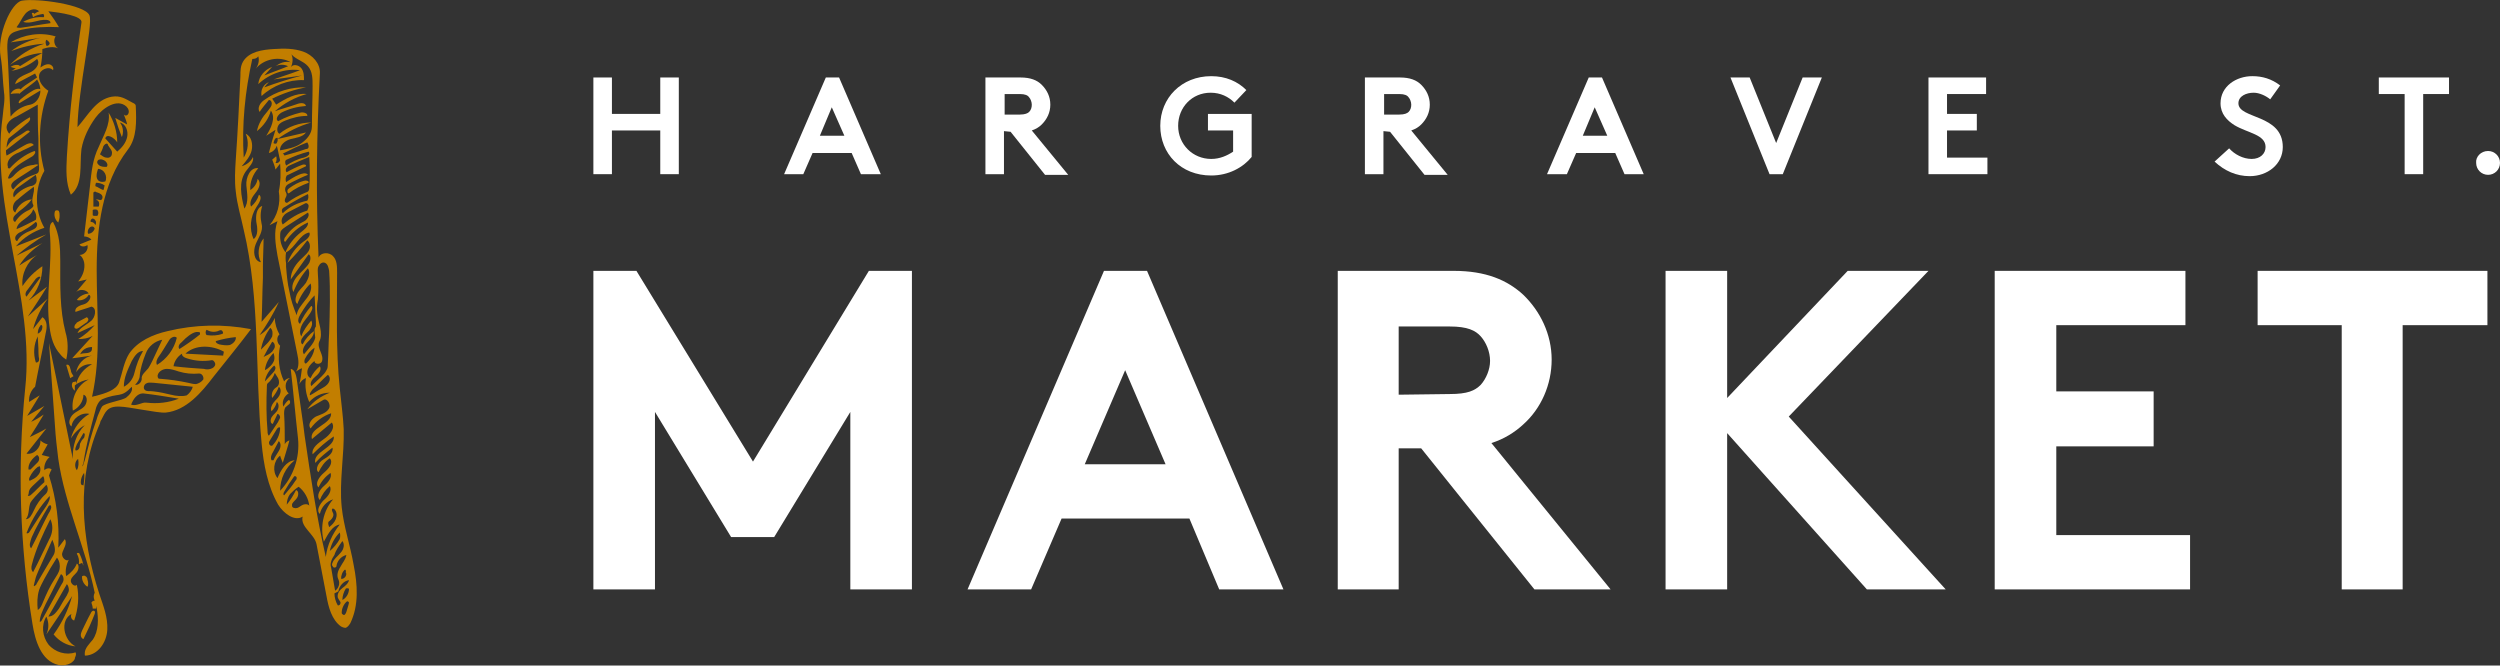
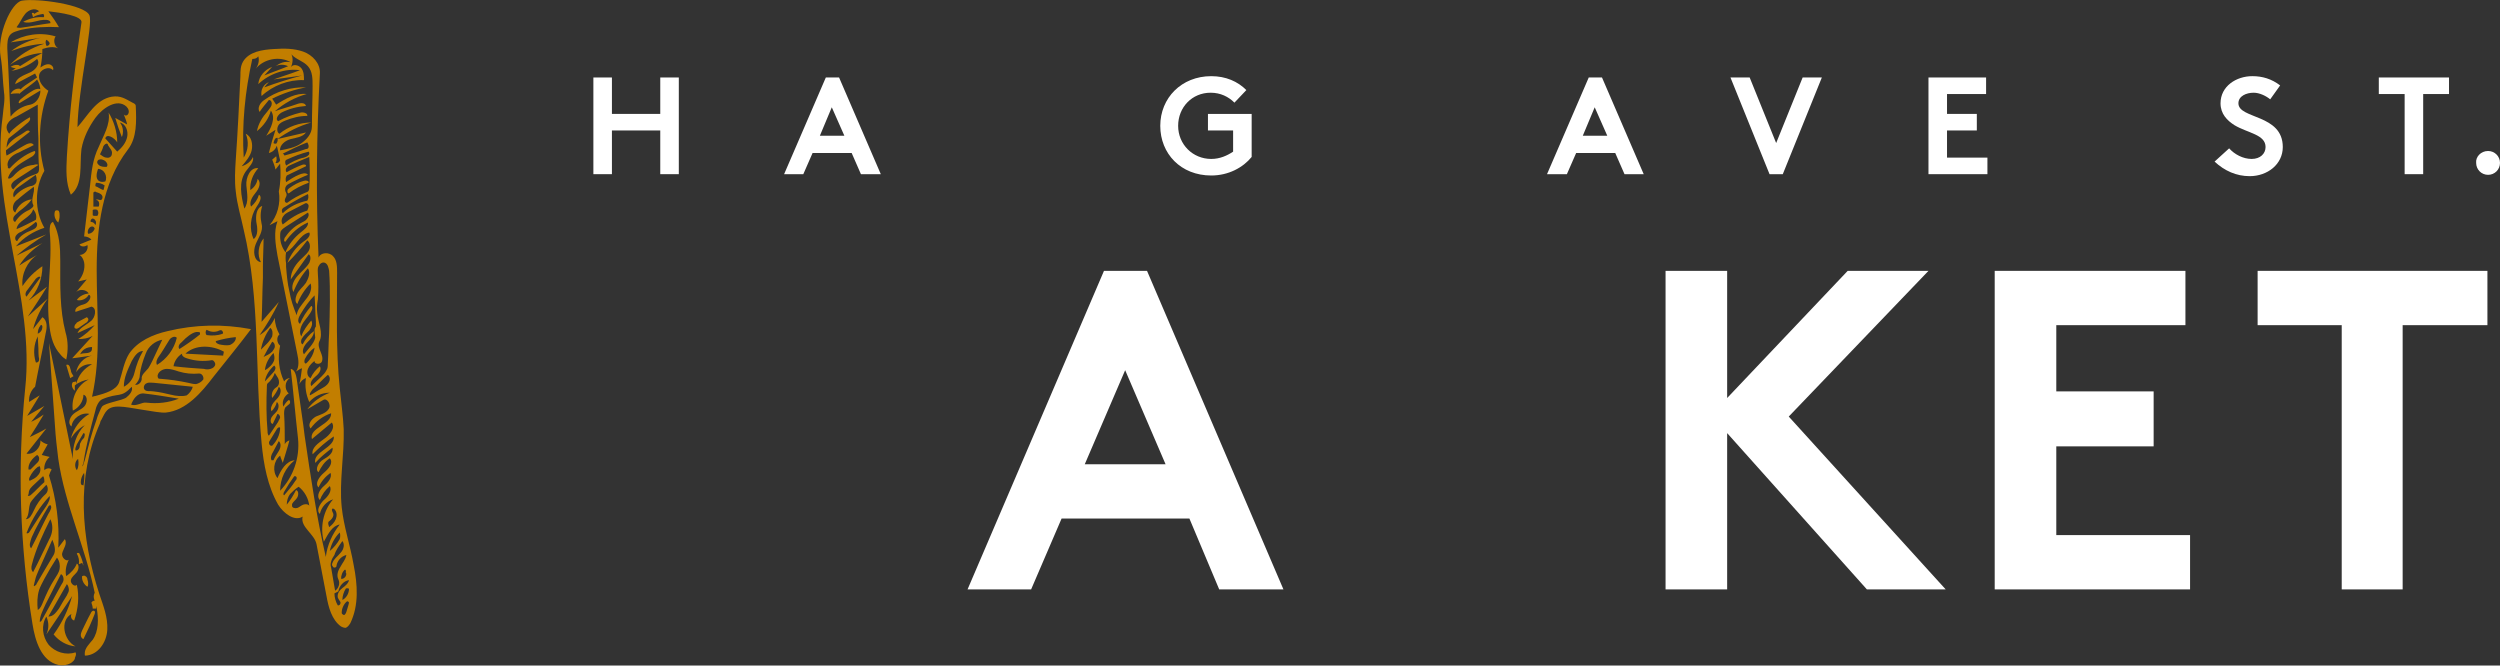
<svg xmlns="http://www.w3.org/2000/svg" version="1.1" id="Layer_1" x="0px" y="0px" viewBox="0 0 377.5 100.5" style="enable-background:new 0 0 377.5 100.5;" xml:space="preserve">
  <rect x="0" y="0" width="377.5" height="100.5" fill="#333333" stroke="none" />
  <style type="text/css">
	.st0{fill:#FFFFFF;}
	.st1{fill:#C27E00;}
</style>
  <g>
    <polygon class="st0" points="99.7,19.7 92.4,19.7 92.4,26.3 89.6,26.3 89.6,11.7 92.4,11.7 92.4,17.2 99.7,17.2 99.7,11.7    102.5,11.7 102.5,26.3 99.7,26.3  " />
    <path class="st0" d="M118.4,26.3l6.3-14.6h2l6.3,14.6h-3l-1.4-3.2h-5.9l-1.4,3.2H118.4z M123.8,20.5h3.7l-1.9-4.3L123.8,20.5z" />
    <g>
-       <path class="st0" d="M151.6,19.8v6.5h-2.8V11.7h5.3c1.5,0,2.5,0.4,3.2,1.1c0.8,0.8,1.3,1.8,1.3,3s-0.5,2.2-1.3,3    c-0.4,0.4-0.9,0.7-1.5,0.9l5.5,6.7h-3.5l-5.2-6.5L151.6,19.8L151.6,19.8z M154,17.3c0.8,0,1.2-0.2,1.4-0.4    c0.3-0.3,0.4-0.7,0.4-1.1s-0.2-0.9-0.4-1.1c-0.2-0.3-0.6-0.5-1.4-0.5h-2.3v3.1H154z" />
-     </g>
+       </g>
    <path class="st0" d="M233.6,26.3l6.3-14.6h2l6.3,14.6h-2.9l-1.4-3.2H238l-1.4,3.2H233.6z M239,20.5h3.7l-1.9-4.3L239,20.5z" />
    <polygon class="st0" points="261.3,11.7 264.2,11.7 268.2,21.6 272.2,11.7 275.1,11.7 269.2,26.3 267.2,26.3  " />
    <polygon class="st0" points="294,14.2 294,17.2 298.5,17.2 298.5,19.7 294,19.7 294,23.8 300.1,23.8 300.1,26.3 291.2,26.3    291.2,11.7 299.9,11.7 299.9,14.2  " />
    <g>
      <path class="st0" d="M336.6,22.4c0.8,0.9,2.1,1.6,3.4,1.6s2.1-0.8,2.1-1.8c0-1.9-2.7-2.1-4.7-3.3c-1.1-0.7-2.1-1.7-2.1-3.3    c0-2.6,2.4-4.1,4.8-4.1c1.5,0,2.9,0.4,4.2,1.4l-1.5,2.1c-0.6-0.5-1.6-1-2.5-1c-1.1,0-2.3,0.5-2.3,1.6c0,2.4,6.7,1.6,6.7,6.6    c0,2.6-2.3,4.4-5,4.4c-2,0-3.8-0.8-5.3-2.2L336.6,22.4z" />
    </g>
    <polygon class="st0" points="369.8,11.7 369.8,14.2 365.9,14.2 365.9,26.3 363.1,26.3 363.1,14.2 359.2,14.2 359.2,11.7  " />
    <g>
      <path class="st0" d="M375.7,22.8c1,0,1.8,0.8,1.8,1.8s-0.8,1.8-1.8,1.8s-1.8-0.8-1.8-1.8C373.8,23.7,374.6,22.8,375.7,22.8" />
    </g>
-     <polygon class="st0" points="113.7,69.7 131.2,40.9 137.7,40.9 137.7,89 128.4,89 128.4,62.2 116.9,81.1 110.4,81.1 98.9,62.2    98.9,89 89.6,89 89.6,40.9 96.1,40.9  " />
    <path class="st0" d="M146.1,89l20.6-48.1h6.5L193.8,89h-9.7l-4.5-10.7h-19.3L155.7,89H146.1z M163.8,70.1H176l-6.1-14.2L163.8,70.1   z" />
    <g>
-       <path class="st0" d="M211.2,67.7V89H202V40.9h17.5c4.9,0,8.1,1.4,10.5,3.6c2.6,2.5,4.3,6,4.3,9.8s-1.6,7.4-4.3,9.8    c-1.3,1.2-2.9,2.2-4.8,2.8l18,22.1h-11.5l-17.1-21.3H211.2z M218.9,59.5c2.7,0,3.8-0.5,4.7-1.4c0.8-0.9,1.4-2.3,1.4-3.6    c0-1.4-0.6-2.8-1.4-3.7c-0.8-0.9-2-1.5-4.7-1.5h-7.7v10.3L218.9,59.5L218.9,59.5z" />
-     </g>
+       </g>
    <polygon class="st0" points="260.8,65.4 260.8,89 251.5,89 251.5,40.9 260.8,40.9 260.8,60.1 279,40.9 291.2,40.9 270.1,62.9    293.8,89 281.9,89  " />
    <polygon class="st0" points="310.5,49.1 310.5,59.1 325.2,59.1 325.2,67.4 310.5,67.4 310.5,80.8 330.7,80.8 330.7,89 301.2,89    301.2,40.9 330,40.9 330,49.1  " />
    <polygon class="st0" points="375.6,40.9 375.6,49.1 362.8,49.1 362.8,89 353.6,89 353.6,49.1 340.9,49.1 340.9,40.9  " />
    <g>
      <path class="st1" d="M12.4,95.2c-0.1,0.2-0.2,0.5-0.2,0.7s0.1,0.5,0.4,0.6c0.6-1.2,1.2-2.5,1.7-3.8c0-0.1,0.1-0.3,0-0.4    c-0.2-0.2-0.5,0-0.6,0.3C13.2,93.5,12.8,94.4,12.4,95.2 M11.6,83.6c0.3,0.5,0.4,1.1,0.3,1.6c0.2-0.1,0.3-0.1,0.5-0.2    c0.1,0.1,0.1,0.3,0.2,0.4c-0.1-0.6-0.3-1.2-0.6-1.8C11.9,83.4,11.6,83.5,11.6,83.6 M12.4,87c-0.1,0.6,0.3,1.3,0.8,1.6    c0.2-0.3,0.1-0.8,0-1.1c0-0.2-0.1-0.4-0.3-0.5C12.8,86.9,12.6,86.9,12.4,87 M33.6,50.4c-0.8,0.3-1.6,0.3-2.4,0.2    c-0.2-0.2-0.2-0.6,0-0.8c0.5,0.3,1.1,0.4,1.7,0.2c0.2-0.1,0.4-0.2,0.6-0.1C33.6,50,33.8,50.3,33.6,50.4 M33.8,53.1    c0,0.2-0.1,0.4-0.1,0.6c-1.9-0.1-3.8-0.2-5.7-0.3C29.5,52,32,52.1,33.8,53.1 M30.2,50.2c0,0.1,0,0.2,0,0.3c-1,0.8-2,1.5-3.1,2.2    c-0.3-0.3,0-0.8,0.3-1c0.2-0.2,0.4-0.4,0.6-0.6C28.7,50.5,29.5,49.9,30.2,50.2 M27.5,53.4c-0.1,0.3,0.3,0.6,0.7,0.7    c1.2,0.4,2.5,0.5,3.7,0.3c0.3-0.1,0.6,0.3,0.6,0.6s-0.3,0.6-0.7,0.7c-0.3,0.1-0.7,0.1-1,0c-1.5-0.1-3-0.2-4.6-0.4    C26.3,54.6,26.8,53.8,27.5,53.4 M26.7,51c-0.4,1.7-1.5,3.2-3,4.1c-0.2-0.4,0-0.9,0.3-1.3c0.5-0.7,0.9-1.4,1.4-2.2    c0.1-0.2,0.3-0.5,0.5-0.6C26.2,50.8,26.5,50.8,26.7,51 M24.5,51.3c-0.5,1.1-1,2.1-1.5,3.2c-0.2,0.4-0.4,0.8-0.6,1.1    c-0.4,0.5-1.1,1-1,1.6c0,0.5-0.5,1-1,0.9c0.4-0.4,0.7-0.9,0.7-1.4c0.1-1.1,0.5-2.3,0.9-3.3C22.4,52.3,23.4,51.5,24.5,51.3     M21.6,53c-0.6,1-1,2.1-1.3,3.3c-0.2,0.9-0.8,1.7-1.6,2.1c0-1.4,0.6-2.6,1.2-3.9C20.3,53.8,20.8,53,21.6,53 M19.9,58.4    c0.2,0.6-0.3,1.2-0.8,1.6c-0.6,0.5-3.2,0.8-3.7,1.4c-0.2,0.3-0.5,1.1-0.6,1.3s-0.1,0.3-0.2,0.6c-0.8,2.2-1.2,3.9-1.8,6.2l-0.3,0.9    c-0.1,0,0-0.3,0.1-0.5c0.4-2.7,1.1-5.3,1.8-7.9c0-0.1,0.1-0.3,0.1-0.4c0,0,0.3-1,0.9-1.3C18,59.2,18.2,60.2,19.9,58.4 M13.9,52.4    c0,0.2,0,0.4-0.1,0.6c-0.4,0.5-1.2,0.2-1.7,0.5C12.4,52.8,13.1,52.4,13.9,52.4 M12.7,66.1c-0.2,0.2-0.4,0.4-0.5,0.7    C12,67,12.1,67.3,12,67.6c-0.1,0.3-0.4,0.5-0.6,0.4c-0.1-0.3,0.1-0.6,0.2-0.9l1-1.7C12.9,65.4,12.8,65.8,12.7,66.1 M11.8,69.3    c0.1,0.6,0.1,1.2-0.2,1.7C11.2,70.5,11.3,69.6,11.8,69.3 M12.2,72.8c0-0.5,0.2-1,0.5-1.4c0.1,0.5,0,1.3-0.1,1.9    c-0.1,0-0.2-0.1-0.3-0.1C12.2,73.1,12.2,72.9,12.2,72.8 M19.8,61.1c0.3-0.8,0.9-1.7,1.8-1.7c1.8,0.2,3.6,0.5,5.4,0.8    c-1.5,0.6-3.2,0.8-4.9,0.6C21.4,60.7,20.6,61.4,19.8,61.1 M25.8,59.6c-0.8-0.2-1.7-0.4-2.6-0.5c-0.5-0.1-1.1,0.1-1.4-0.3    c-0.2-0.3,0-0.8,0.3-0.9c0.3-0.2,0.7-0.1,1.1-0.1c2,0.2,4,0.4,5.9,0.6c-0.1,0.5-0.5,1-0.9,1.3C27.5,59.9,26.6,59.8,25.8,59.6     M29.6,58c-0.4,0-0.8-0.1-1.2-0.2c-1.4-0.3-2.8-0.5-4.2-0.6c-0.1,0-0.3,0-0.3-0.1c-0.1-0.1-0.1-0.3-0.1-0.4c0.1-0.6,0.8-1,1.4-1    s1.2,0.2,1.8,0.4c1,0.3,2,0.4,3.1,0.3c0.4,0,0.7,0.5,0.6,0.9C30.4,57.7,30,57.9,29.6,58 M33.1,52c-0.3-0.1-0.6-0.3-0.5-0.5    c1-0.3,2-0.5,3-0.6c0.1,0.5-0.4,1-0.9,1.2C34.2,52.2,33.6,52.1,33.1,52 M14.3,34.5c-0.1,0.4-0.5,0.8-1,0.8    c-0.2-0.5,0.2-1.1,0.6-1.1C14.1,34.2,14.2,34.3,14.3,34.5L14.3,34.5z M14.4,34c-0.1-0.3-0.4-0.5-0.7-0.5C13.6,33.3,13.8,33,14,33    s0.4,0.2,0.5,0.5l0,0C14.5,33.7,14.5,33.8,14.4,34 M14.3,32.6L14.3,32.6c-0.1,0-0.2,0-0.3-0.1c0-0.3,0-0.5,0-0.8    c0.2-0.1,0.5-0.1,0.7,0c0.2,0.3,0.2,0.6,0,0.9C14.6,32.6,14.4,32.6,14.3,32.6 M14.9,31.2c-0.3,0-0.5,0-0.8,0c0-0.7,0-1.3,0-2    c0-0.1,0-0.2,0.1-0.2c0.1-0.1,0.2-0.1,0.3,0c0.3,0.1,0.7,0.2,0.9,0.5s0,0.8-0.3,0.7c-0.2,0-0.5-0.2-0.6,0    C14.9,30.2,15.1,30.7,14.9,31.2 M15.6,28.7c-0.3-0.1-0.6-0.3-0.8-0.4l0,0c-0.1-0.1-0.3-0.1-0.4-0.2c0-0.1,0-0.3,0.1-0.5    c0.4,0,0.9,0.1,1.3,0.4C15.7,28.3,15.7,28.6,15.6,28.7 M15.9,27.4c-0.4,0.1-0.7,0.1-1-0.1c-0.5-0.4-0.3-1.2-0.1-1.8    C15.7,25.5,16.3,26.6,15.9,27.4 M16.1,25.2c-0.4,0-0.9,0-1.2-0.3c-0.1-0.1-0.2-0.2-0.2-0.3c-0.1-0.2,0.1-0.5,0.3-0.5    c0.2-0.1,0.5,0,0.7,0.1C16.1,24.4,16.4,24.9,16.1,25.2 M16.1,23.8c-0.4,0-0.7-0.3-1-0.5c0.2-0.4,0.4-0.8,0.5-1.2    c0.1-0.2,0.4-0.5,0.6-0.4c0.1,0.1,0.1,0.1,0.1,0.2c0.2,0.4,0.7,0.8,0.6,1.3C16.9,23.7,16.4,23.9,16.1,23.8 M3.5,3.3    C4.6,3.7,5.8,2.9,7,3c0.3,0,0.7,0.2,0.6,0.5C6.1,3.7,4.6,4,3.1,4.2c-0.2,0-0.5,0-0.6-0.1c0.5-0.6,0.8-1.4,1.3-2s1.5-1,2.1-0.4    C5.7,1.8,5.4,1.9,5.2,2.1C5.1,1.9,4.9,1.9,4.8,2C4.9,2.2,4.9,2.4,5,2.6c0.4-0.3,1-0.4,1.5-0.5c0.2,0.1,0.2,0.4,0.1,0.5    C5.5,2.5,4.4,2.8,3.5,3.3 M1.2,18.6c0.3-0.5,0.8-0.8,1.3-1c1.1-0.6,2.1-1.2,3.2-1.8c0,1.7,0,3.4,0.1,5.1c0,0.4,0,0.7,0,1.1    c0,1.1,0,2.2,0.1,3.3c0,0.2,0,0.5-0.1,0.7s-0.4,0.3-0.7,0.4c-1.2,0.4-2.3,1.2-3.1,2.2c-0.3-0.2-0.4-0.6-0.2-0.9s0.5-0.5,0.8-0.7    c1.1-0.7,2.2-1.4,3.2-2.1c-0.2-0.1-0.4-0.1-0.7,0C3.8,25,2.8,25.7,2,26.6c-0.2,0.2-0.6,0.5-0.8,0.3c0.5-1.6,2.2-2.4,3.7-3.3    c0.3-0.2,0.6-0.7,0.3-0.8c-1.4,0.5-2.7,1.5-3.7,2.6c-0.1,0.1-0.4,0-0.3-0.2c-0.2-0.5,0.1-1.1,0.4-1.4C2,23.4,2.4,23.2,2.9,23    c0.7-0.4,1.5-0.7,2.2-1.1c-0.3-0.5-1-0.2-1.5,0.1c-0.9,0.5-1.7,1-2.6,1.5c-0.1-0.3-0.1-0.5-0.1-0.8c1.2-0.9,2.4-1.9,3.6-2.8    c-0.1-0.3-0.5-0.2-0.7,0c-0.2,0.1-0.4,0.3-0.6,0.4c-0.9,0.5-1.8,1.1-2.2,2c0-0.5,0.1-1,0.3-1.4c0.9-0.7,1.8-1.4,2.7-2.2    c0.3-0.2,0.7-0.6,0.5-1c-0.9,0.5-1.8,1.2-2.6,1.9c-0.2,0.2-0.4,0.4-0.5,0.6C0.9,19.6,0.9,19,1.2,18.6 M4.8,30.1    c-1.1,0.1-2.1,0.9-2.5,2C1.9,31.8,1.9,31.4,2,31c0.1-0.4,0.4-0.7,0.7-0.9c0.8-0.7,1.6-1.3,2.4-1.9c0.2,0.9-0.5,1.9-0.1,2.7    c0.2,0.3-0.3,0.6-0.6,0.8c-0.9,0.4-1.6,1-2.1,1.8c-0.3,0-0.4-0.5-0.2-0.8s0.5-0.5,0.8-0.8C3.6,31.4,4.3,30.8,4.8,30.1 M5.4,33.2    c-1,0.5-1.9,1-2.9,1.4c0.1-1.3,2.2-1.7,2.5-3C5.4,32,5.6,32.7,5.4,33.2 M5.3,27.8c-0.2,0.2-0.5,0.3-0.7,0.3    c-1,0.3-1.9,0.9-2.5,1.7c-0.2-0.3-0.1-0.7,0.1-1c0.2-0.3,0.5-0.5,0.8-0.7c0.8-0.6,1.6-1.1,2.4-1.7C5.6,27,5.6,27.5,5.3,27.8     M2.4,35.6c0.2-0.3,0.5-0.5,0.8-0.6c0.7-0.4,1.4-0.8,2.1-1.4c0-0.1,0.2-0.1,0.2,0c0.2,0.2,0.1,0.6-0.1,0.8s-0.5,0.3-0.7,0.4    c-0.8,0.3-1.7,0.8-2.1,1.6C2.3,36.4,2.2,35.9,2.4,35.6 M4.2,43.7c0.4-0.5,0.8-1.1,1.2-1.6c0.2-0.2,0.6-0.5,0.7-0.2    c-0.7,1-1.4,1.9-2.1,2.9C3.7,44.5,3.9,44,4.2,43.7 M3.9,78.4c0.5-0.6,0.4-1.5,0.6-2.2C4.6,75.7,5,75.4,5.3,75    c0.6-0.6,1.1-1.2,1.7-1.8c0.3,0.4,0.3,1-0.1,1.4c-0.8,0.7-1.4,1.6-1.8,2.5C4.8,77.7,4.5,78.4,3.9,78.4 M4,80.5    c0.8-2.1,2-4,3.5-5.6c0.1,0.5-0.2,1-0.5,1.5c-0.9,1.3-1.7,2.6-2.6,4C4.3,80.5,4.1,80.6,4,80.5 M4.8,81.1c0.7-1.6,1.6-3.1,2.5-4.6    c0-0.1,0.1-0.1,0.2-0.2c0.2-0.1,0.3,0.3,0.2,0.5c-0.1,0.3-0.2,0.5-0.4,0.8c-0.9,1.7-1.7,3.5-2.6,5.2C4.3,82.4,4.6,81.7,4.8,81.1     M4.8,85.3c0.6-2.4,1.7-4.7,2.8-6.9c0.4,0.8,0.4,1.8,0,2.7c-0.9,1.8-1.7,3.6-2.6,5.3C4.7,86.1,4.7,85.7,4.8,85.3 M5.1,88.4    c0.1-0.3,0.1-0.5,0.2-0.8c0.1-0.5,0.3-0.9,0.5-1.4c0.7-1.6,1.4-3.1,2.1-4.7c0.3,0.7,0.6,1.6,0.2,2.3c-0.9,1.5-1.8,3-2.6,4.4    c0,0.1-0.1,0.2-0.2,0.2C5.2,88.6,5.1,88.5,5.1,88.4 M5.9,89.1c0.2-0.6,0.5-1.1,0.8-1.7c0.6-1.1,1.2-2.1,1.9-3.2    C9,84.7,9.1,85.4,9,85.9c-0.1,0.6-0.5,1.1-0.8,1.6c-0.7,1.1-1.2,2.2-1.7,3.4c-0.2,0.5-0.4,1-0.8,1.2C5.6,91.1,5.6,90.1,5.9,89.1     M6,93.9c0-0.9,0.5-1.8,0.9-2.7c0.8-1.5,1.5-3,2.3-4.5c0.3,0.1,0.4,0.5,0.4,0.8s-0.2,0.6-0.4,0.9c-0.9,1.7-1.9,3.4-2.8,5.1    C6.3,93.7,6.2,93.9,6,93.9 M7.3,93.1c0.9-1.6,1.9-3.3,2.8-4.9c0.2,0.2,0.3,0.6,0.3,0.9s-0.2,0.5-0.3,0.8c-0.4,0.6-0.8,1.3-1.2,2    C8.5,92.4,8.1,93.1,7.3,93.1 M6.7,72.8c-0.7,0.6-1.3,1.3-2,1.9c-0.1,0.1-0.4,0.3-0.5,0.1c0.2-0.2,0.1-0.5,0.2-0.7    c0.1-0.3,0.3-0.5,0.5-0.7c0.5-0.5,1.1-1,1.6-1.5C6.7,72.1,6.7,72.5,6.7,72.8 M5.7,71.8c-0.3,0.4-0.8,0.6-1.2,0.8    c-0.2-0.1-0.1-0.4,0-0.6c0.3-0.6,0.7-1.1,1.2-1.5c0.1,0,0.2-0.1,0.3-0.1C6.2,70.9,6.1,71.4,5.7,71.8 M5.7,69.8    c-0.4,0.4-0.7,0.7-1.1,1.1c-0.1,0-0.2,0-0.3,0c-0.1-0.9,0.6-1.7,1.3-2.2C6,68.9,6,69.5,5.7,69.8 M5.7,50.8l0.1,1.8    c0,0.5,0,1.1,0.1,1.6c0,0.1,0,0.3-0.1,0.4c-0.1,0.1-0.3,0.2-0.4,0.1C5,53.4,5.1,52,5.7,50.8 M5.7,50.4c0-0.4,0.1-0.9,0.4-1.2l0,0    c0-0.1,0.1-0.2,0.2-0.1c0.1,0.1,0.1,0.2,0.1,0.2C6.4,49.9,6.1,50.2,5.7,50.4 M7,6.9C6.9,6.6,6.8,6.3,7,6c0.2,0.1,0.4,0.3,0.5,0.5    C7.5,6.8,7.2,7,7,6.9L7,6.9z M37.9,49.7c-4.2-0.8-8.5-0.7-12.6,0.3c-2.2,0.5-4.5,1.5-5.8,3.4c-0.8,1.3-1,2.8-1.5,4.3    c-0.4,1.2-2.1,1.7-3.6,2.1c-0.2,0-0.3,0.1-0.5,0.1c1.4-6.2,0.7-12.7,0.7-19.1s0.8-13.1,4.7-18.2c1.4-1.8,1.3-4.3,1.2-6.6    c0-0.3-0.3-0.4-0.5-0.5c-1.1-0.6-1.8-1.1-3.1-0.9c-2.4,0.4-3.6,2.8-5.2,4.6c0.1-5.7,2.4-15.6,1.8-16.9C12.8,0.7,5.6-0.3,3.3,0.1    C1.7,0.4-0.5,5.3,0.1,8.6c0.3,1.7,0.3,3.6,0.5,5.3c0.2,1.2-0.1,2.4-0.2,3.7C-1.5,31.3,5.3,45,3.8,58.7C2.6,70.5,3,82.5,4.9,94.2    c0.4,2.5,1.3,5.6,3.9,6.2c0.9,0.2,2.1-0.1,2.5-0.9c0,0,0,0,0-0.1s0.1-0.2,0.1-0.3c0.1-0.2,0.1-0.4,0-0.6c-1.4,0.5-3.1,0-4.1-1.2    c-0.9-1.2-1.1-2.9-0.3-4.2c0.4,0.9,0.4,1.8,0,2.7c1.3-1.9,2.6-3.9,3.9-5.8c-0.6,2.1-1.5,4-2.8,5.8c0.8,1,2,1.7,3.3,1.8    c-1.8-0.9-2.4-3.9-0.6-4.9c-0.2,0.4,0,0.9,0.4,1c0.6-1.7,0.8-3.6,0.4-5.4c-0.3,0.4-1-0.2-0.9-0.7s0.6-0.8,0.9-1.2    c0.3-0.4,0.4-1.1,0-1.3c-0.3,0.8-0.9,1.4-1.6,1.9c-0.2-0.8,0-1.7,0.4-2.5c-0.3,0.4-1.2-0.3-1-1s0.8-1.4,0.4-2.1    c-0.3,0.4-0.7,0.9-1,1.3C9,79,8.5,75.3,7.4,71.8c0.1-0.3,0.2-0.6,0.4-0.9C7.5,70.6,7,70.7,6.7,71c-0.1-0.7,0.2-1.5,0.8-2    c-0.4-0.1-0.8-0.2-1.2-0.3c0.3-0.5,0.6-1.1,0.9-1.6c-0.4-0.1-0.8-0.3-1.1-0.6c0.1,1.1-1,2.2-2.1,2c1-1.3,2-2.5,3-3.8    c-0.8,0.5-1.7,0.9-2.5,1.3c0.7-1.1,1.4-2.2,2.1-3.4C6,63,5.4,63.4,4.7,63.7c0.6-0.7,1.3-1.6,2-2.4c-0.9,0.5-1.7,1-2.6,1.5    c0.6-1,1.3-2.1,1.9-3.1c-0.5,0.3-1,0.6-1.6,1c-0.1-0.9,0.3-1.8,0.9-2.3c0.5-2.7,1.1-5.4,1.6-8.1c0.2-0.8,0.3-1.9-0.5-2.4    c-0.5,0.6-0.9,1.2-1.4,1.8c0.4-1.6,1.2-3.2,2.2-4.6c-1,0.9-2,1.8-3,2.7c1-1.5,2-3,2.9-4.5c-0.9,0.7-1.9,1.4-2.8,2.1    c1.4-1.4,2.1-3.3,2.1-5.2c-1.2,0.8-2.2,1.8-3,3c-0.2-1.8,0.7-3.7,2.2-4.7c-0.9,0.5-1.8,1-2.7,1.6c0.9-1.4,2.1-2.5,3.5-3.4    l-3.9,1.9c1.4-1.2,2.9-2.3,4.5-3.2c-1.5,0.6-3.1,1.2-4.6,1.8c1.1-1.3,2.7-2.3,4.3-2.8c-1.5-2.6-1.5-6,0-8.6    c-1.1-4-0.8-8.3,0.6-12.1c-0.8-0.5-1.5-1.4-1.4-2.3S7.4,9.9,8,10.6c0.2-0.4-0.2-0.9-0.7-0.9S6.4,10,6.1,10.2    c0.2-0.9,0.3-1.9,0.3-2.8C7.3,7.1,8.1,7,8.8,7.3C8.2,7,8,6,8.4,5.5C6.1,4.8,3.6,5.2,1.6,6.4c1.5-0.2,3.1-0.5,4.6-0.7    C4.6,6,3,6.7,1.7,7.7c1.6-0.6,3.3-1,5-1.1c-2,0.6-3.8,1.7-5.2,3.2c1.4-1,3.1-1.7,4.9-1.8C5.2,8.6,4.1,9.3,3,10c0,0,0-0.1-0.1-0.1    C2.8,9.8,2.7,9.8,2.5,9.8c-0.3,0-0.6,0.1-0.9,0.3c0.3,0.1,0.5,0.2,0.8,0.2c-0.2,0.1-0.4,0.3-0.7,0.4c1.4-0.2,2.8-0.9,3.9-1.8    c0.6,0.8-0.4,1.8-1.2,2.1c-0.9,0.4-2,0.8-2.1,1.7c1-0.5,2-1.1,3-1.6c0.1,0.2,0.2,0.4,0.3,0.6l0,0c-0.6,0.4-1.2,0.8-1.8,1.2    c-0.3,0.2-0.5,0.4-0.7,0.6L3,13.4c-0.6-0.1-1.2,0.3-1.4,0.8c0.4-0.1,0.9-0.1,1.3-0.1v0.1C3,14.1,3,14.1,3.1,14l0,0l0,0    c0.7-0.6,1.5-1.1,2.2-1.7c0.1-0.1,0.2-0.2,0.3-0.3l0,0c0.3,0.5,0.5,1.1,0.5,1.7c0,0.9-0.6,1.9-1.5,2.1c-1.2,0.2-2.3,0.9-3,1.8    c-0.2-3.4-0.3-6.9-0.5-10.3c0-0.7,0-1.5,0.4-2s1.1-0.6,1.7-0.8C5.1,4.1,7,4,8.9,4.1c-0.4-0.7-1-1.6-1.6-2.4c1.8,0.2,5.2,0.7,5,1.7    c-1,6.7-1.8,13.4-2.2,20.2c-0.1,2-0.2,4,0.6,5.8c1.9-1.5,1.3-4.5,1.6-6.9c0.3-1.7,1.1-3.3,2.1-4.7c1.1-1.5,3.3-3,4.7-1.7    c0.3,0.3,0.5,0.8,0.2,1.2c-0.2,0.2-0.4,0.2-0.6,0c0.2,0.5,0.4,1,0.5,1.5c-0.6-0.3-1.2-0.7-1.8-1c0.3,1,0.6,1.9,1,2.9    c0.3-0.7,0.2-1.6-0.3-2.2c0.9,0.2,1.3,1.3,1.1,2.2c-0.2,0.9-0.8,1.6-1.5,2.2c-0.6-0.7-1.2-1.3-1.8-2c0.2-0.8,1.4-0.1,1.8,0.6    c0-1.6-0.5-3.2-1.3-4.5c0.3,1.8-0.8,3.5-1.5,5.2C14,24,13.8,26,13.6,28c-0.3,2.6-0.6,5.2-0.9,7.7c0.4,0,0.9,0.2,1.1,0.5    c-0.6,0.2-1.2,0.5-1.8,0.7c0.2,0.4,0.8,0.4,1.2,0.1c0.2,0.7-0.4,1.5-1.2,1.5c0.4,0.2,0.6,0.7,0.7,1.1c0.2,1-0.2,2.1-0.9,2.9    c0.4-0.1,0.9-0.2,1.3-0.3c-0.5,0.6-1.1,1.3-1.6,1.9c0.5-0.5,1.5-0.4,1.9,0.2c-0.7,0.1-1.4,0.4-1.8,1c0.7,0.2,1.5-0.2,1.8-0.8    c0.6,0.2,0,1.2-0.6,1.4c-0.7,0.2-1.6,0.5-1.4,1.2c0.8-0.3,1.6-0.5,2.4-0.8c0.9,0.2,0.6,1.7-0.1,2.2c-0.7,0.6-1.7,1-2,1.8    c0.9-0.4,1.7-0.8,2.6-1.2c-0.7,0.8-1.5,1.5-2.5,2.1c0.8,0,1.5-0.1,2.2-0.5c-1,1.1-2.1,2.3-3.1,3.4c1-0.1,2-0.3,3-0.4    c-1.2,0.2-2.2,1.3-2.4,2.5c0.5-0.8,1.4-1.3,2.4-1.2c-1.2,0.6-2.1,1.7-2.4,3c0-0.1,0-0.3,0-0.4L11,57.7c-0.3,0.4-0.1,1,0.3,1.3    c0-0.3,0-0.6,0-0.8c0.6-0.5,1.4-0.8,2.1-0.9c-1.7,0.8-2.7,2.8-2.4,4.7c0.9-0.4,1.6-1.4,1.6-2.4c0.7,0.2,0.6,1.3,0.1,1.8    s-1.2,0.7-1.7,1.2s-0.8,1.4-0.2,1.8c0.1-1.2,1.5-2.2,2.7-1.9c-1.4,0.8-2.4,2.2-2.8,3.7c0.5-0.8,1.2-1.5,2.1-2    c-1.3,1.3-1.9,3.2-1.8,5.1c-1.2-5.8-2.4-11.7-3.6-17.5C7.7,56,8,60.2,8.3,64.3c0.1,1.7,0.3,3.4,0.5,5c1,6.9,4.1,13.4,5.5,20.2    c-0.2,0.4-0.2,0.8,0,1.2c-0.2,0-0.4,0.1-0.5,0.3c0.1,0.3,0.2,0.6,0.2,0.9c0.2,0,0.3,0,0.5,0c0-0.1,0.1-0.3,0.1-0.4    c0,0.1,0,0.2,0,0.3c0.3,1.7,0.3,3.5-0.6,4.8c-0.5,0.6-1.2,1.3-1.2,2l0,0c0,0.1,0,0.1,0,0.2v0.1c0,0,0,0.1,0.1,0.1    c1.9-0.1,3.2-2,3.3-3.9c0.1-1.9-0.6-3.6-1.2-5.4c-2.8-8.6-3.5-17.6,0.1-25.8c0-0.1,0.1-0.4,0.2-0.5c0.6-1.1,0.8-2.1,2.8-2    c1.3,0,5.7,1,6.9,0.9c3.1-0.3,5.4-3,7.3-5.5C34.2,54.4,36.1,52.1,37.9,49.7 M10,54.3c0.3-1.3,0.3-2.8-0.1-4.1    C9,46.7,9.1,43.1,9.1,39.4c0-2-0.1-4.1-1.1-5.9c-0.5,0.2-0.5,0.9-0.5,1.4c0.5,4.9-0.7,9.8,0,14.6c0.2,1.5,0.6,2.9,1.6,4    C9.4,53.9,9.7,54.1,10,54.3 M10.5,55.3c-0.1-0.2-0.3-0.3-0.5-0.2c0.2,0.7,0.4,1.3,0.6,2c0.2-0.1,0.3-0.2,0.5-0.3    c-0.2-0.3-0.4-0.6-0.4-0.9C10.6,55.7,10.6,55.5,10.5,55.3 M8.8,33.6C8.9,33.3,9,33,9,32.6c0-0.2,0-0.5-0.1-0.7s-0.5-0.2-0.6,0    C8.1,32.5,8.3,33.2,8.8,33.6 M5.1,13.6c-0.7,0.4-1.4,0.9-2,1.4c-0.2,0.2-0.4,0.5-0.2,0.6c1.1-0.7,2.2-1.3,3.3-2    C6,13.3,5.5,13.4,5.1,13.6 M11.3,49.1c-0.1,0.2-0.1,0.5,0.1,0.5c0.2,0.1,0.3,0,0.5-0.1c0.3-0.2,0.7-0.5,1-0.7    c0.2-0.1,0.3-0.2,0.4-0.4c0.1-0.2,0-0.4-0.2-0.5c-0.5,0.3-1,0.5-1.5,0.8C11.6,48.8,11.4,48.9,11.3,49.1" />
      <path class="st1" d="M43.6,29.2c0.9-0.7,1.9-1.2,3-1.6c0.1-0.3-0.4-0.4-0.7-0.3c-0.8,0.2-1.5,0.6-2.2,1.1    c-0.1,0.1-0.3,0.2-0.3,0.4C43.4,29,43.4,29.2,43.6,29.2 M51.7,81.7c0.4,0.5,0.2,1.3-0.3,1.8c-0.4,0.5-1,0.9-1.2,1.5    c-0.1,0.2-0.1,0.4,0.1,0.6c0.1,0.2,0.5,0.1,0.5-0.1c0.1-0.8,0.7-1.5,1.5-1.7c-0.1,0.7-0.6,1.2-0.9,1.8c-0.4,0.6-0.6,1.3-0.3,1.9    s0,1.4-0.5,1.7c-0.2-1.2-0.4-2.4-0.6-3.5c-0.1-0.3-0.1-0.6,0-0.9c0.1-0.4,0.3-0.7,0.5-1C50.7,83.1,51.2,82.4,51.7,81.7 M51.3,81.4    c-0.4,0.7-0.9,1.3-1.5,1.8c0.2-1,0.7-2,1.5-2.8C51.4,80.7,51.4,81.1,51.3,81.4 M41.7,21.7L41.7,21.7c-0.2,0-0.3,0-0.4-0.1    c0.1-0.4,0.2-0.8,0.6-0.8C42,21.1,41.9,21.5,41.7,21.7 M51.3,79.2c-1.1,1.4-1.9,3.1-2.1,4.9c-1.4-6-2.3-12.2-3.2-18.3l-0.2-1.6    c-0.3-2.3-0.7-4.7-1-7c-0.1-0.6-0.3-1.4-0.9-1.5c0.4,3.5,0.7,7,1.1,10.5c0.3,2.9-0.7,5.8-2.7,7.9c0-1.8,0.8-3.5,2.2-4.6    c-1.3,0.1-2.1,1.5-2.6,2.7c-0.8-1-0.6-2.6,0.4-3.4c0.1,0.4,0.3,0.8,0.4,1.1c0.3-1.1,0.7-2.2,1-3.4c-0.3,0.1-0.6,0.3-0.7,0.6    c0-1.5,0-3-0.1-4.6c0-0.3,0-0.7,0.2-1c0.2-0.2,0.4-0.3,0.6-0.5c0.2-0.2,0.1-0.6-0.1-0.6c-0.3,0.2-0.6,0.6-0.8,1    c-0.3-0.7,0.1-1.6,0.8-2c-0.7-0.6-0.6-1.9,0.2-2.3c-0.4,0-0.7,0.2-0.9,0.5c-0.8-1.7-1-3.6-0.6-5.4c-0.5-0.4-0.6-1.3-0.1-1.7    c-0.4-0.7-0.7-1.6-0.7-2.5c-0.5,1.1-1.3,2-2.3,2.6l0,0c1.1-1.6,2.1-3.2,2.9-5c-0.9,1-1.7,2-2.6,3c0.1-2.2,0.1-4.4,0.2-6.6    c0-0.6,0-1.1,0-1.7c0-1.4,0.1-2.9,0.1-4.3c-0.8,1-1,2.5-0.4,3.6c-1.1-0.2-1.2-1.7-0.8-2.7s1.2-2,0.9-3.1c-0.2-0.9-0.2-1.8,0.1-2.7    c-0.9,0.3-1,1.5-0.9,2.4c0.2,0.9,0.3,2.1-0.4,2.6c-0.7-1.5-0.5-3.4,0.4-4.8c0.4-0.6,1-1.5,0.4-1.9c-0.2,0.7-0.6,1.3-1.2,1.8    c-0.3-0.7,0.2-1.5,0.7-2.1s0.9-1.5,0.3-2.1c-0.1,0.7-0.5,1.3-1.1,1.7c-0.1-1.2,0.4-2.4,1.2-3.3c-1.2-0.2-1.9,1.4-1.8,2.6    c0.1,1.2,0.4,2.5-0.3,3.5c-0.5-1.9-0.9-4,0.2-5.6c0.5-0.7,1.3-1.4,1.1-2.2c-0.3,0.7-1,1.2-1.7,1.4c0.6-0.7,1.3-1.5,1.5-2.4    s0-2.1-0.9-2.5c0.5,1.1,0.4,2.5-0.3,3.6c-0.3-5,0.2-10,1.3-14.9c0.4,0,0.7-0.1,0.9-0.4c0.2,0.6,0,1.4-0.4,1.9c1.2-1.5,3.6-2,5.3-1    C43,9.2,42.3,9.5,41.6,10c0.6-0.3,1.3-0.3,1.9,0c-1.2,0.5-2.4,0.9-3.6,1.4c0.4-0.4,0.8-0.9,1.2-1.3c-1.1,0.4-2,1.4-2.1,2.6    c1.7-1.6,4.1-2.4,6.3-2.1c-1.3,0.5-2.6,0.9-4,1.4c1.4-0.2,2.9-0.4,4.3-0.6c-1.9,0.5-3.8,1.1-5.7,1.8c0.2-0.3,0.4-0.5,0.7-0.8    c-0.8,0.3-1.3,1.2-1.1,2.1c1.7-1.6,4.1-2.5,6.4-2.4c0-0.6,0-1.3-0.4-1.8s-1.3-0.7-1.6-0.1c0.3-0.6,0.4-1.4,0.1-2    c0.7,0.8,1.8,1,2.5,1.8s0.7,1.9,0.7,3c0,2-0.1,4-0.1,6.1c0,1.1-0.8,2-1.7,2.6s-2,0.8-3.1,1c-0.1-0.8,0.8-1.5,1.6-1.7    s1.8-0.3,2.3-1c-1.4,0.3-2.9,0.7-4.3,1c1.5-1.1,3.3-2,5.1-2.5c-1.7,0-3.5,0.6-4.8,1.7C41.8,20,41.8,19.4,42,19    c0.2-0.4,0.6-0.6,1.1-0.8c1-0.4,2.1-0.7,3.3-0.7c0.1-0.4-0.6-0.6-1-0.5c-1.2,0.3-2.3,0.7-3.4,1.3c-0.5-0.3,0-1,0.5-1.3    c1.2-0.6,2.4-0.9,3.7-1c-0.1-0.5-0.8-0.5-1.3-0.3c-1.1,0.4-2.3,0.7-3.4,1.1c1.4-1.2,3-2.1,4.8-2.6c-1.6-0.2-3.2,0.7-4.6,1.6    c-0.2-0.3-0.4-0.6-0.6-0.9c1.6-0.8,3.4-1.4,5.1-1.7c-2.2-0.1-4.5,0.6-6.3,1.9c-0.6,0.4-1.1,1.2-0.7,1.8c0.4-0.6,0.9-1.2,1.4-1.8    c0.4,0,0.5,0.5,0.4,0.8c-0.1,0.3-0.4,0.6-0.6,0.9c-0.8,0.9-1.4,1.9-1.6,3c1-0.8,1.8-1.9,2.1-3.1c0.8,1.1,0,2.7-0.7,3.8    c0.5-0.3,0.9-0.6,1.4-0.9c-0.4,1.2-0.7,2.3-1,3.5c0.5-0.1,1-0.5,1.2-1.1c0.2,0.7,0.3,1.5,0.5,2.2c-0.1,0.3-0.4,0.5-0.7,0.4    c0.2-0.3,0.2-0.7,0.1-1c-0.2,0.2-0.4,0.3-0.6,0.5c0.2,0.5,0.4,1,0.5,1.5c0.2-0.3,0.5-0.6,0.7-0.9c0.1,1.4,0.1,2.8-0.2,4.2    c0.3,1.8-0.2,3.7-1.4,5.1c0.4-0.2,0.8-0.4,1.2-0.6c-0.6,1.6-0.3,3.5,0,5.2c1,5,2,9.9,3,14.9c0.2,0.9,0.3,1.9-0.2,2.6    c0.3-0.2,0.6-0.4,0.9-0.5c-0.1,0.8-0.2,1.6-0.4,2.4c0.2-0.4,0.6-0.8,1-0.9c-0.2,1.2,0,2.5,0.5,3.6c0.8-0.9,1.9-1.4,3.1-1.4    c-1.3,0.5-2.5,1.3-3.4,2.5c0.8-0.5,1.6-0.9,2.4-1.4c0.6-0.4,1.3,0.8,0.8,1.4c-0.4,0.6-1.2,0.8-1.9,1.1c-0.7,0.4-1.3,1.2-0.8,1.8    c0.8-1.1,1.9-1.9,3.1-2.3c0.1,1.7-3.4,2.2-2.9,3.9c1-0.8,2-1.7,3-2.5c0.6,0.8-0.3,1.9-1.2,2.5c-0.8,0.6-1.9,1.3-1.7,2.3    c1-1,2-1.9,3.2-2.7c0.2,1.7-3.2,2.3-2.8,4c0.8-0.9,1.7-1.6,2.6-2.3c0.2,0.8-0.7,1.4-1.4,1.8s-1.3,1.5-0.7,1.9    c0.4-0.8,0.9-1.6,1.7-2.1c0.6,0.7-0.2,1.6-0.9,2.2s-1.4,1.6-0.8,2.2c0.4-0.9,1-1.6,1.8-2.2c0.3,0.7-0.4,1.5-1,2s-1.2,1.5-0.6,2.1    c0.3-0.8,0.8-1.5,1.5-2.1c0.4,0.7-0.3,1.6-0.9,2.1c-0.6,0.6-1.2,1.6-0.6,2.1c0.2-1,1-1.9,2-2.2c-1.5,1.7-2,4.2-1.4,6.4    C49.6,80.5,50.2,79.4,51.3,79.2 M50.3,77.5c-0.1-0.2-0.3-0.6-0.1-0.7c0.1,0,0.2,0,0.3,0.1c0.4,0.4,0.4,1,0.2,1.5s-0.6,0.9-1,1.2    c-0.1-0.3-0.2-0.6-0.1-0.8C50,78.5,50.5,78,50.3,77.5 M49.8,57.2c0,0.7-0.7,1.2-1.3,1.5s-1.1,0.7-1.7,1c-0.1-0.3,0.2-0.6,0.4-0.9    c0.8-0.7,1.5-1.5,2.3-2.2C49.7,56.7,49.8,57,49.8,57.2 M49.7,50.3c-0.1,1.5-0.1,3.1-0.2,4.6c0,0.4,0,0.7-0.2,1    c-0.2,0.4-0.5,0.7-0.8,1c-0.5,0.5-1,0.9-1.5,1.4c-0.3-0.5,0.2-1.1,0.7-1.5s0.9-1,0.6-1.5c-0.6,0.5-1.1,1.1-1.4,1.8    c-0.5-0.2-0.6-0.9-0.4-1.4c0.2-0.5,0.6-0.9,1-1.2c-0.1,0.5,0.9,0.6,1.1,0.1c0.2-0.5,0-1-0.2-1.5s-0.4-1-0.2-1.5    c0.7-1.3-0.2-2.9-0.3-4.4c-0.1-0.7,0-1.4,0.1-2c0.1-1.3,0.1-2.5,0-3.8c0-0.4-0.1-0.8,0.1-1.2c0.2-0.4,0.6-0.7,1-0.5    s0.5,0.7,0.6,1.2C49.9,43.9,49.8,47.1,49.7,50.3 M46.1,54.1c0.3-0.6,0.8-1.2,1.4-1.6c-0.1,0.9-0.6,1.8-1.3,2.4    C45.9,54.9,45.9,54.4,46.1,54.1 M43.9,42.2c0.9-1.3,1.8-2.5,2.7-3.8c0.4,0.2,0.3,0.9,0.1,1.3c-0.5,0.8-1.2,1.3-1.8,2    s-1,1.6-0.6,2.4c0.5-1.3,1.3-2.6,2.2-3.6c0.4,0.7,0.1,1.5-0.3,2.2c-0.4,0.6-1.1,1.1-1.4,1.8c-0.2,0.5-0.3,1.1,0.1,1.4    c0.4-1.1,1.1-2.2,2-3.1c0.3,0.9-0.2,1.8-0.8,2.5c-0.5,0.7-1.2,1.4-1.3,2.3c-0.5-1.2-0.9-2.4-1.1-3.6c-0.3-1.2-0.4-2.5-0.5-3.7    c0-0.2,0-0.3,0-0.5c-0.1-0.6-0.1-1.1,0-1.7l0,0c1.4-0.7,2-2.7,3.5-3c0.3,0.5-0.4,1.1-0.9,1.4c-1.1,0.8-1.9,1.9-2.4,3.2    c1.1-1.1,2.1-2.2,3-3.4c0.4,0.3,0.5,0.9,0.3,1.4s-0.6,0.8-1,1.2C44.7,39.8,43.9,40.9,43.9,42.2 M46.7,28.3c0,0.2,0,0.3-0.1,0.5    s-0.3,0.2-0.5,0.3c-1,0.4-1.9,0.9-2.7,1.5c-0.2,0.1-0.4-0.1-0.4-0.3c0-0.2,0.1-0.4,0.2-0.6c0.1-0.2,0.1-0.4,0-0.6    c-0.2-0.3-0.2-0.7,0-1s0.6-0.4,0.9-0.6c0.8-0.4,1.6-0.8,2.4-1.1c-0.3-0.4-0.9-0.2-1.4,0c-0.7,0.3-1.3,0.7-1.9,1.1    c-0.1-0.3-0.1-0.7,0.1-1c1-0.5,1.9-0.9,2.9-1.4c0.1-0.3-0.4-0.3-0.6-0.2c-0.8,0.3-1.6,0.7-2.3,1.1c-0.2-0.1-0.2-0.5,0-0.7    c0.1-0.2,0.4-0.3,0.6-0.4c0.9-0.4,1.8-0.8,2.8-1.2C46.8,25.3,46.8,26.8,46.7,28.3 M43.3,24.1c1.1-0.5,2.1-0.9,3.3-1.2    c0.2,0.2,0.1,0.5-0.1,0.6c-0.2,0.2-0.4,0.2-0.6,0.3c-1,0.2-1.9,0.7-2.7,1.2C43,24.6,43,24.2,43.3,24.1 M42.7,23.2    c1.2-0.6,2.4-1.2,3.7-1.7c0.2,0.3,0.3,0.7,0.1,0.9c-0.1,0.1-0.2,0.1-0.3,0.1c-1.1,0.4-2.2,0.7-3.3,1C43,23.5,42.9,23.3,42.7,23.2     M42.6,31.6c0.1-0.2,0.3-0.3,0.5-0.4c1.1-0.7,2.2-1.3,3.4-1.9c0.1,0.3,0.1,0.7-0.1,1c-1.4,0.3-2.7,0.9-3.7,1.9    C42.6,32.1,42.5,31.8,42.6,31.6 M42.9,32.5c0.1-0.2,0.4-0.3,0.5-0.4c0.9-0.5,1.8-0.9,2.7-1.4c0.2-0.1,0.5,0.1,0.5,0.4    c0,0.2-0.1,0.5-0.2,0.7c-1.4,0.4-2.6,1.2-3.7,2.1C42.4,33.5,42.5,32.9,42.9,32.5 M43.1,36.5c0.8-1.2,2-2.3,3.4-2.9    c0.1,0.6-0.6,1.1-1.1,1.5c-1,0.8-1.8,1.8-2.3,3c-0.5-0.7-0.8-1.5-0.8-2.4c0-0.3,0-0.5,0.1-0.8c0.2-0.3,0.5-0.5,0.8-0.7    c1.1-0.7,2.2-1.4,3.3-2.1c0.2,0.3,0.1,0.7-0.2,1c-0.2,0.3-0.6,0.4-0.9,0.6c-1,0.5-1.8,1.3-2.4,2.2C42.9,36.1,42.8,36.5,43.1,36.5     M47.6,51c-0.1,0.5-0.4,0.9-0.7,1.3c-0.3,0.4-0.7,0.8-1,1.2c-0.4-0.5,0-1.3,0.5-1.8s1-1,1-1.7c-0.7,0.5-1.3,1.2-1.7,2    c-0.3-0.1-0.3-0.6-0.1-0.9c0.3-0.5,0.7-0.8,1.1-1.2c0.3-0.4,0.6-1,0.3-1.5c-0.6,0.7-1.2,1.5-1.5,2.4c-0.4-0.6-0.1-1.5,0.3-2.1    c0.4-0.6,1-1.2,1.3-1.9c0.1-0.2,0.1-0.6-0.1-0.6c-0.7,0.8-1.3,1.7-1.7,2.7c-0.5-0.3-0.2-1,0.1-1.5c0.6-1,1.3-2,2.1-2.8    c0.1,1.3,0.1,2.7,0.2,4c0,0.2,0,0.4,0,0.7C47.3,49.8,47.6,50.4,47.6,51 M39.4,52.8c0.2-1.2,0.7-2.3,1.4-3.3    c0.4,0.3,0.4,0.8,0.3,1.3c-0.2,0.4-0.5,0.8-0.8,1.1C40,52.2,39.7,52.5,39.4,52.8 M39.8,53.9c0.4-0.8,0.8-1.5,1.3-2.3    c0.3,0.1,0.4,0.4,0.4,0.7s-0.2,0.5-0.4,0.8C40.7,53.5,40.2,53.7,39.8,53.9 M40,55.9c0.1-1,0.6-1.9,1.3-2.6    c0.1,0.3,0.2,0.7,0.1,1.1C41.2,55,40.6,55.6,40,55.9 M40,57.6c0.1-0.9,0.7-1.8,1.4-2.4c0.4,0.3,0.1,0.8-0.2,1.1    C40.8,56.7,40.4,57.2,40,57.6 M40.3,58.3c0-0.1,0-0.3,0.1-0.4c0.5-0.4,0.9-1,1.1-1.6c0.2,0.4,0.5,0.7,0.6,1.1    c0.1,0.4,0,0.9-0.4,1.1c-0.5,0.3-0.8,1-0.6,1.6c0.4-0.5,0.8-1.1,1-1.7c0.4,0.3,0.3,0.9,0.1,1.3c-0.2,0.4-0.6,0.7-0.9,1.1    c-0.3,0.4-0.5,0.9-0.3,1.3c0.4-0.4,0.7-0.9,0.8-1.4c0.4,0.3,0.3,1,0,1.4s-0.8,0.7-0.9,1.2c-0.1,0.3,0,0.7,0.3,0.7    c0.2-0.5,0.5-1,0.7-1.5c0.2,0,0.4,0.3,0.4,0.5s-0.2,0.4-0.3,0.7c-0.5,0.7-0.9,1.4-1.4,2.1c-0.2-0.2-0.2-0.5-0.2-0.7    C40.2,62.9,40.2,60.6,40.3,58.3 M40.7,66.6c0.4-0.6,0.7-1.2,1.1-1.8c0.1-0.2,0.4-0.4,0.5-0.2c0,1-0.5,2-1.2,2.7    C40.7,67.4,40.5,66.9,40.7,66.6 M41.2,68.3c0.3-0.6,0.6-1.1,0.9-1.7c0.4,0.4,0.3,1,0,1.5s-0.6,0.9-0.8,1.4c-0.1,0-0.2,0-0.3,0    C40.8,69.1,41,68.6,41.2,68.3 M43,74.1c0.4-0.7,0.8-1.3,1.3-2c0.1-0.1,0.1-0.2,0.2-0.2c0.2,0,0.3,0.1,0.3,0.3    c0,0.2-0.1,0.3-0.2,0.4c-0.5,0.8-1.1,1.5-1.7,2.2C42.7,74.7,42.8,74.4,43,74.1 M43.8,74.6c0.4-0.4,0.8-0.8,1.3-1.1    c0.9,0.7,1.5,1.8,1.6,2.9c-0.1-0.3-0.6-0.3-0.9-0.2c-0.3,0.1-0.6,0.4-0.9,0.5c-0.3,0.1-0.8,0-0.8-0.3c0-0.1,0-0.2,0-0.3    c0.2-0.4,0.6-0.6,0.8-1s0.2-1-0.2-1.1c-0.4,0.8-0.9,1.6-1.4,2.2C43.3,75.6,43.5,75,43.8,74.6 M50.5,89.6c0.2-0.1,0.4-0.2,0.6-0.3    c0.1-0.8,0.8-1.6,1.6-1.7c-0.1,0.5-0.6,0.9-1,1.2c-0.4,0.3-0.8,0.8-0.7,1.4c0.1,0.3,0.3,0.5,0.4,0.7c0.1,0.3-0.2,0.6-0.4,0.5    C50.7,90.9,50.5,90.2,50.5,89.6 M51.7,90.6c0-0.6,0.2-1.2,0.5-1.7c0.1-0.1,0.3-0.1,0.5,0C52.7,89.6,52.3,90.3,51.7,90.6     M51.6,92.5c0-0.6,0.3-1.3,0.8-1.7c0.1,0,0.2,0,0.3,0.2c-0.1,0.5-0.3,1-0.4,1.4c-0.1,0.3-0.3,0.6-0.5,0.4    C51.6,92.7,51.6,92.6,51.6,92.5 M52.2,86.4c0.3,0.4-0.2,1.1-0.7,1c0-0.5,0.2-1.1,0.6-1.4C52.2,86.1,52.3,86.2,52.2,86.4L52.2,86.4    z M51.6,76.6c-0.4-3.9,0.4-7.8,0.3-11.8c-0.1-2.1-0.4-4.1-0.6-6.2c-0.6-5.8-0.4-11.6-0.4-17.4c0-0.9,0-1.9-0.6-2.5    c-0.6-0.7-1.9-0.6-2.2,0.2c-0.4-9.3-0.3-18.6,0.2-27.8c0.1-1.5-1.1-2.8-2.5-3.3s-2.9-0.5-4.4-0.4c-1.8,0.1-3.8,0.4-4.7,1.9    c-0.4,0.7-0.4,1.4-0.4,2.2c-0.2,4.2-0.4,8.4-0.7,12.6c-0.1,1.6-0.2,3.2,0,4.8c0.2,2,0.8,3.9,1.2,5.8c2.5,10.5,1.7,21.5,2.7,32.2    c0.3,3.2,0.9,6.5,2.5,9.3c0.8,1.3,2.5,2.6,3.7,1.8c-0.4,1.6,1.8,2.6,2.1,4.2c0.5,2.6,1,5.2,1.5,7.8c0.3,1.7,0.8,3.6,2.2,4.6    c0.2,0.1,0.4,0.2,0.7,0.2c0.3-0.1,0.5-0.4,0.7-0.7c1.3-2.7,1.1-5.8,0.5-8.8C52.9,82.4,51.9,79.5,51.6,76.6" />
    </g>
    <path class="st0" d="M177.9,19c0,2.8,2.2,5,5,5c1.3,0,2.4-0.5,3.3-1.1v-3.2h-3.8v-2.5h6.6v6.5c-1.3,1.6-3.5,2.8-6.1,2.8   c-4.6,0-7.7-3.3-7.7-7.5s3.2-7.5,7.7-7.5c2.2,0,4,0.8,5.3,2.1l-1.8,1.9c-0.9-0.9-2.1-1.5-3.6-1.5C180,14,177.9,16.2,177.9,19" />
-     <path class="st0" d="M208.9,19.8v6.5h-2.8V11.7h5.3c1.5,0,2.5,0.4,3.2,1.1c0.8,0.8,1.3,1.8,1.3,3s-0.5,2.2-1.3,3   c-0.4,0.4-0.9,0.7-1.5,0.9l5.5,6.7h-3.5l-5.2-6.5L208.9,19.8L208.9,19.8z M211.3,17.3c0.8,0,1.2-0.2,1.4-0.4   c0.3-0.3,0.4-0.7,0.4-1.1s-0.2-0.9-0.4-1.1c-0.2-0.3-0.6-0.5-1.4-0.5H209v3.1H211.3z" />
  </g>
</svg>